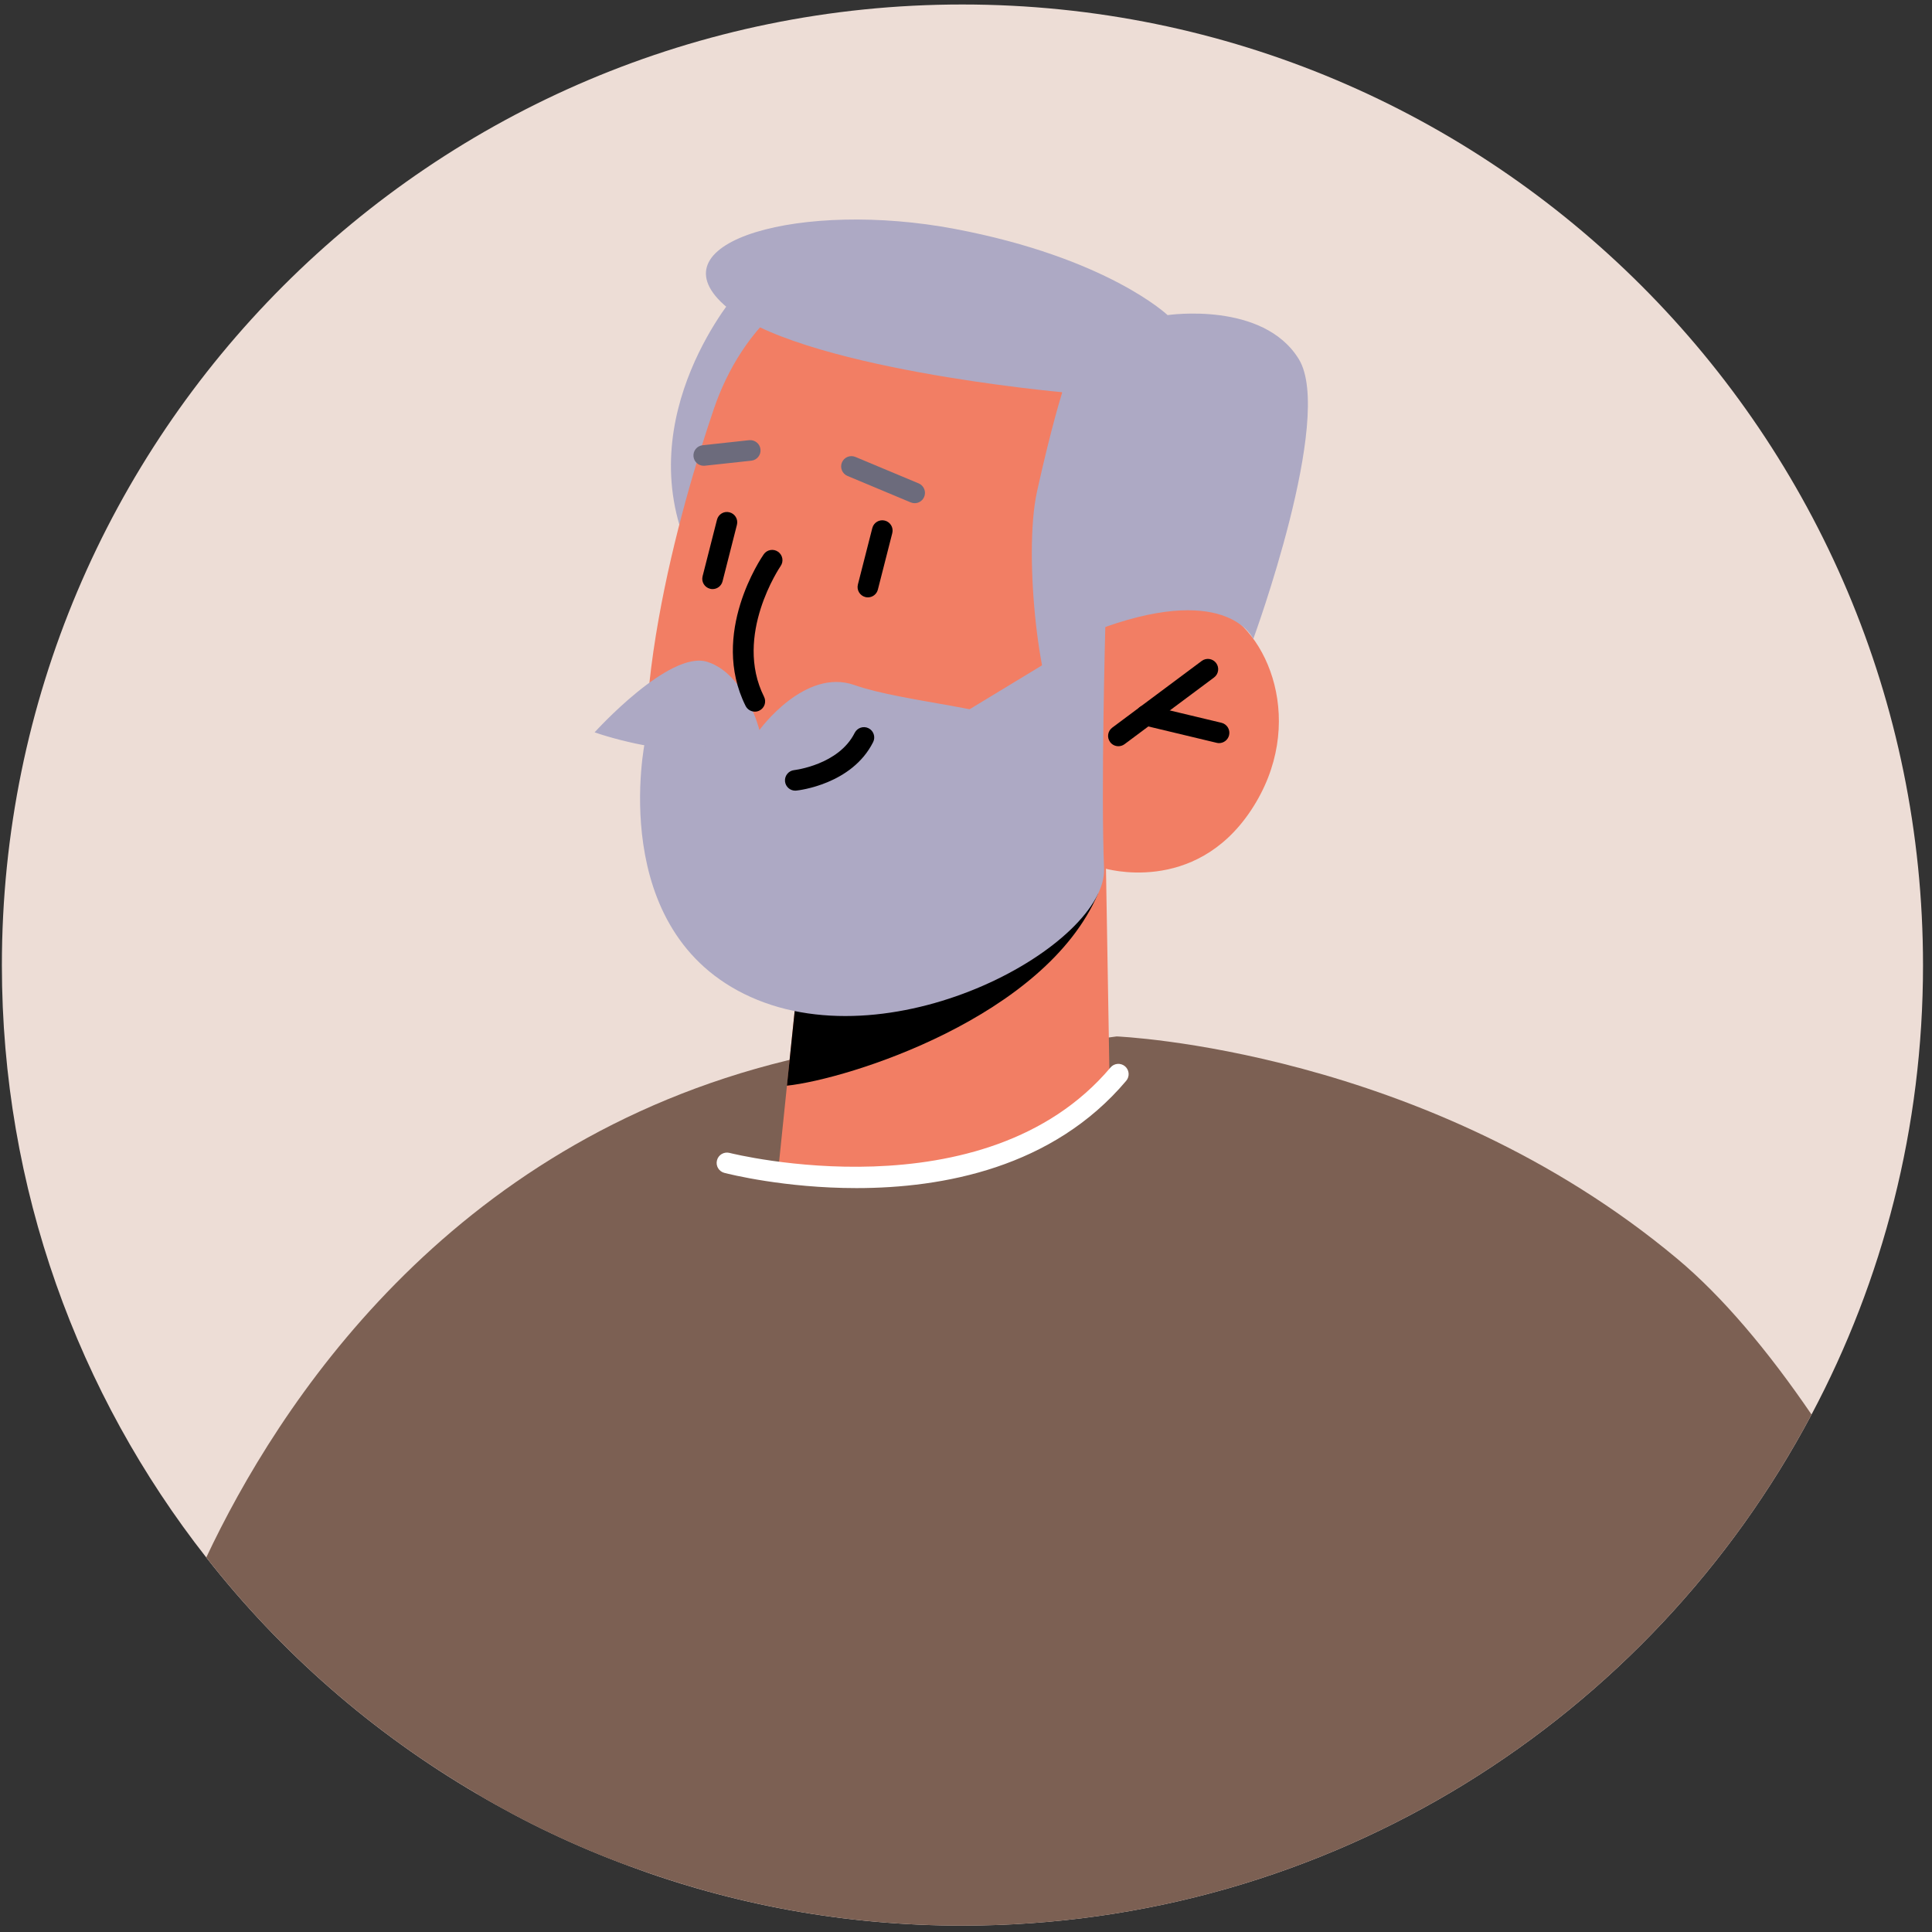
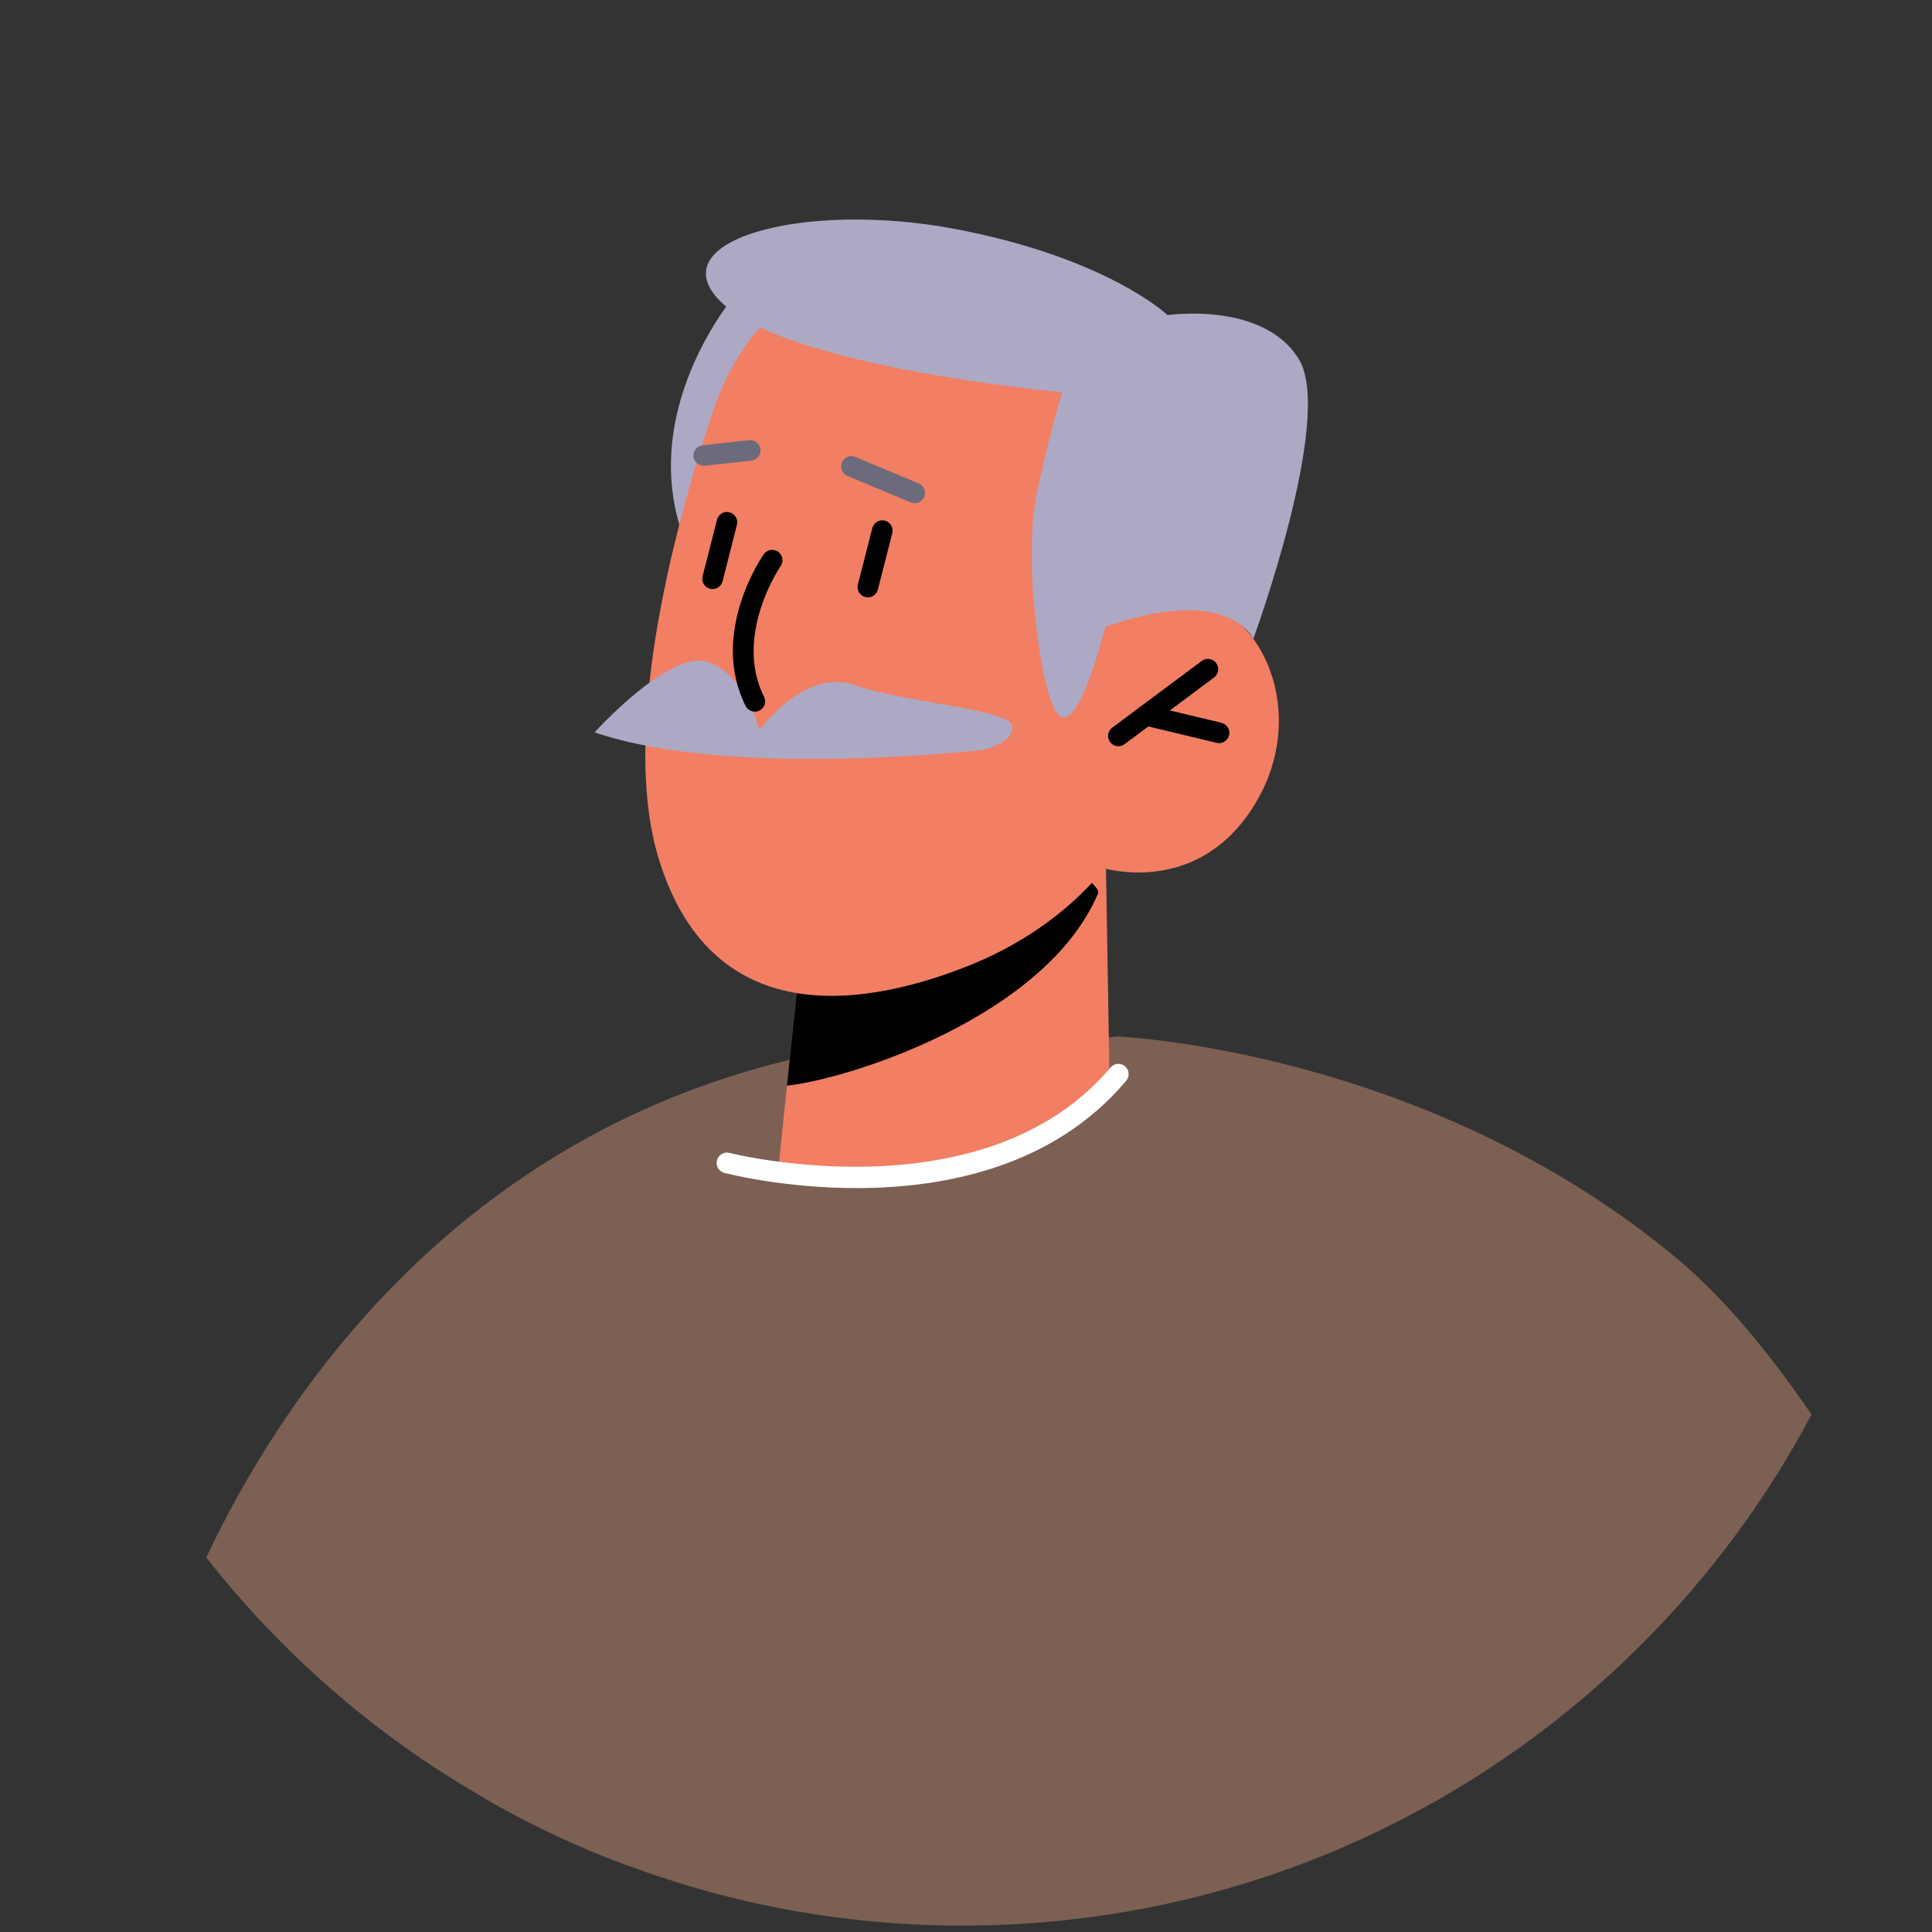
<svg xmlns="http://www.w3.org/2000/svg" width="112" height="112" viewBox="0 0 112 112" fill="none">
  <rect x="0" y="0" width="112" height="112" fill="#333333" stroke="none" />
  <g clip-path="url(#clip0_1329_51902)">
-     <path d="M111.479 55.956C111.479 65.367 109.151 74.221 105.02 81.995C95.676 99.624 77.133 111.63 55.783 111.63C48.967 111.63 42.452 110.405 36.416 108.155C33.364 107.03 30.458 105.649 27.684 104.012C21.604 100.46 16.269 95.793 11.959 90.291C4.531 80.825 0.109 68.909 0.109 55.956C0.109 25.196 25.045 0.26 55.783 0.26C86.543 0.26 111.479 25.196 111.479 55.956Z" fill="#EDDDD6" />
    <path d="M75.817 86.322L36.416 108.154C33.37 107.031 30.458 105.648 27.686 104.009C21.607 100.461 16.268 95.791 11.958 90.287C16.09 81.519 25.898 66.291 45.624 61.478C49.615 60.512 53.141 60.607 56.219 61.455C70.957 65.481 75.817 86.322 75.817 86.322Z" fill="#7C6053" />
    <path d="M105.016 82.001C95.675 99.624 77.13 111.63 55.787 111.63C48.966 111.63 42.447 110.398 36.415 108.155C33.368 107.031 30.453 105.645 27.685 104.011C29.138 87.49 30.646 73.624 31.768 71.021C33.763 66.403 47.126 63.15 56.212 61.454C61.092 60.547 64.734 60.083 64.734 60.083C64.734 60.083 82.668 60.8 97.229 72.97C99.843 75.155 102.48 78.284 105.016 82.001Z" fill="#7C6053" />
    <path d="M42.792 16.878C42.792 16.878 36.459 24.043 39.94 31.942C43.422 39.84 47.156 17.594 47.156 17.594L42.792 16.878Z" fill="#ADA9C4" />
    <path d="M64.093 49.068L64.333 63.281C64.333 63.281 61.839 67.408 53.536 68.225C47.351 68.833 45.153 67.47 45.153 67.47L45.896 60.258L46.626 53.226L61.582 49.667L64.093 49.068Z" fill="#F27E64" />
    <path d="M61.582 49.669C61.553 50.058 63.87 51.28 63.65 51.81C60.59 58.962 49.19 62.558 45.619 62.938L46.628 53.227L61.582 49.669Z" fill="black" />
    <path d="M64.075 36.343L66.649 30.932C66.649 30.932 56.292 8.794 45.493 17.586C43.543 19.177 42.177 21.359 41.369 23.744C39.51 29.227 35.76 42.033 38.217 49.884C41.409 60.09 50.61 58.178 56.079 56.013C61.548 53.852 64.001 50.332 64.001 50.332C64.001 50.332 69.235 51.944 72.53 46.963C75.824 41.983 73.507 36.453 70.51 35.263C67.516 34.073 64.075 36.343 64.075 36.343Z" fill="#F27E64" />
    <path d="M64.834 43.259C64.653 43.259 64.472 43.177 64.355 43.019C64.158 42.754 64.212 42.381 64.477 42.183L69.666 38.315C69.93 38.119 70.303 38.172 70.502 38.438C70.698 38.703 70.644 39.077 70.38 39.274L65.191 43.141C65.083 43.221 64.958 43.259 64.834 43.259Z" fill="black" />
    <path d="M70.67 43.079C70.625 43.079 70.579 43.074 70.532 43.062L66.297 42.048C65.975 41.972 65.777 41.65 65.855 41.33C65.93 41.008 66.248 40.806 66.574 40.888L70.809 41.9C71.13 41.978 71.328 42.299 71.251 42.621C71.185 42.894 70.94 43.079 70.67 43.079Z" fill="black" />
    <path d="M41.309 34.15C41.261 34.15 41.211 34.145 41.162 34.131C40.842 34.05 40.648 33.726 40.73 33.406L41.564 30.131C41.645 29.811 41.966 29.614 42.289 29.699C42.609 29.781 42.803 30.105 42.72 30.425L41.887 33.7C41.818 33.971 41.575 34.15 41.309 34.15Z" fill="black" />
    <path d="M50.313 34.63C50.264 34.63 50.215 34.625 50.165 34.612C49.844 34.529 49.652 34.204 49.733 33.884L50.569 30.611C50.651 30.293 50.973 30.098 51.296 30.18C51.616 30.262 51.808 30.588 51.726 30.907L50.891 34.18C50.823 34.45 50.579 34.63 50.313 34.63Z" fill="black" />
    <path d="M40.795 27.001C40.494 27.001 40.235 26.773 40.203 26.467C40.168 26.14 40.404 25.845 40.732 25.811L43.428 25.518C43.756 25.484 44.052 25.72 44.086 26.048C44.121 26.375 43.885 26.67 43.557 26.706L40.861 26.998C40.838 27 40.818 27.001 40.795 27.001Z" fill="#6C6B7C" />
    <path d="M53.025 29.17C52.948 29.17 52.87 29.155 52.794 29.124L49.128 27.59C48.824 27.462 48.681 27.113 48.808 26.809C48.936 26.505 49.284 26.361 49.589 26.489L53.257 28.023C53.56 28.15 53.703 28.5 53.575 28.804C53.48 29.033 53.259 29.17 53.025 29.17Z" fill="#6C6B7C" />
    <path d="M64.078 36.345C64.078 36.345 62.605 42.261 61.471 41.539C60.337 40.817 59.276 32.288 60.121 28.474C60.965 24.657 61.583 22.737 61.583 22.737C61.583 22.737 46.059 21.357 41.969 17.667C37.875 13.977 46.52 11.597 55.36 13.272C64.201 14.947 67.687 18.267 67.687 18.267C67.687 18.267 73.226 17.441 75.295 20.822C77.365 24.201 72.654 37.04 72.654 37.04C72.654 37.04 71.257 33.818 64.078 36.345Z" fill="#ADA9C4" />
    <path d="M34.47 42.455C34.47 42.455 38.807 37.652 41.016 38.372C43.223 39.092 44.025 42.321 44.025 42.321C44.025 42.321 46.645 38.694 49.535 39.714C52.424 40.734 58.622 41.112 58.687 42.115C58.753 43.117 56.958 43.477 56.958 43.477C56.958 43.477 42.373 45.162 34.47 42.455Z" fill="#ADA9C4" />
-     <path d="M64.076 36.345C64.076 36.345 63.815 45.935 64.004 50.334C64.189 54.73 51.966 61.589 43.524 57.8C35.08 54.01 37.396 42.95 37.396 42.95L44.919 43.644C44.919 43.644 46.653 42.661 48.627 42.255C50.596 41.849 53.226 42.925 53.226 42.925L64.076 36.345Z" fill="#ADA9C4" />
-     <path d="M46.101 45.835C45.8 45.835 45.542 45.608 45.508 45.301C45.474 44.974 45.713 44.679 46.039 44.644C46.064 44.64 48.618 44.345 49.548 42.483C49.697 42.19 50.055 42.069 50.35 42.216C50.645 42.363 50.764 42.722 50.618 43.017C49.39 45.472 46.295 45.819 46.164 45.831C46.143 45.834 46.101 45.835 46.101 45.835Z" fill="black" />
    <path d="M43.759 41.255C43.541 41.255 43.329 41.134 43.224 40.925C41.126 36.733 44.145 32.32 44.274 32.134C44.46 31.864 44.833 31.796 45.104 31.985C45.375 32.173 45.442 32.545 45.253 32.816C45.227 32.855 42.515 36.839 44.293 40.392C44.44 40.687 44.321 41.044 44.026 41.191C43.941 41.236 43.849 41.255 43.759 41.255Z" fill="black" />
    <path d="M49.651 68.875C45.493 68.875 42.275 68.066 41.991 67.993C41.671 67.909 41.48 67.583 41.564 67.264C41.645 66.946 41.97 66.754 42.292 66.835C42.438 66.872 57.067 70.542 64.376 61.885C64.588 61.631 64.966 61.603 65.217 61.813C65.468 62.026 65.501 62.402 65.288 62.654C61.03 67.701 54.657 68.875 49.651 68.875Z" fill="white" />
  </g>
  <defs>
    <clipPath id="clip0_1329_51902">
      <rect width="111.37" height="111.37" fill="white" transform="translate(0.109 0.26)" />
    </clipPath>
  </defs>
</svg>